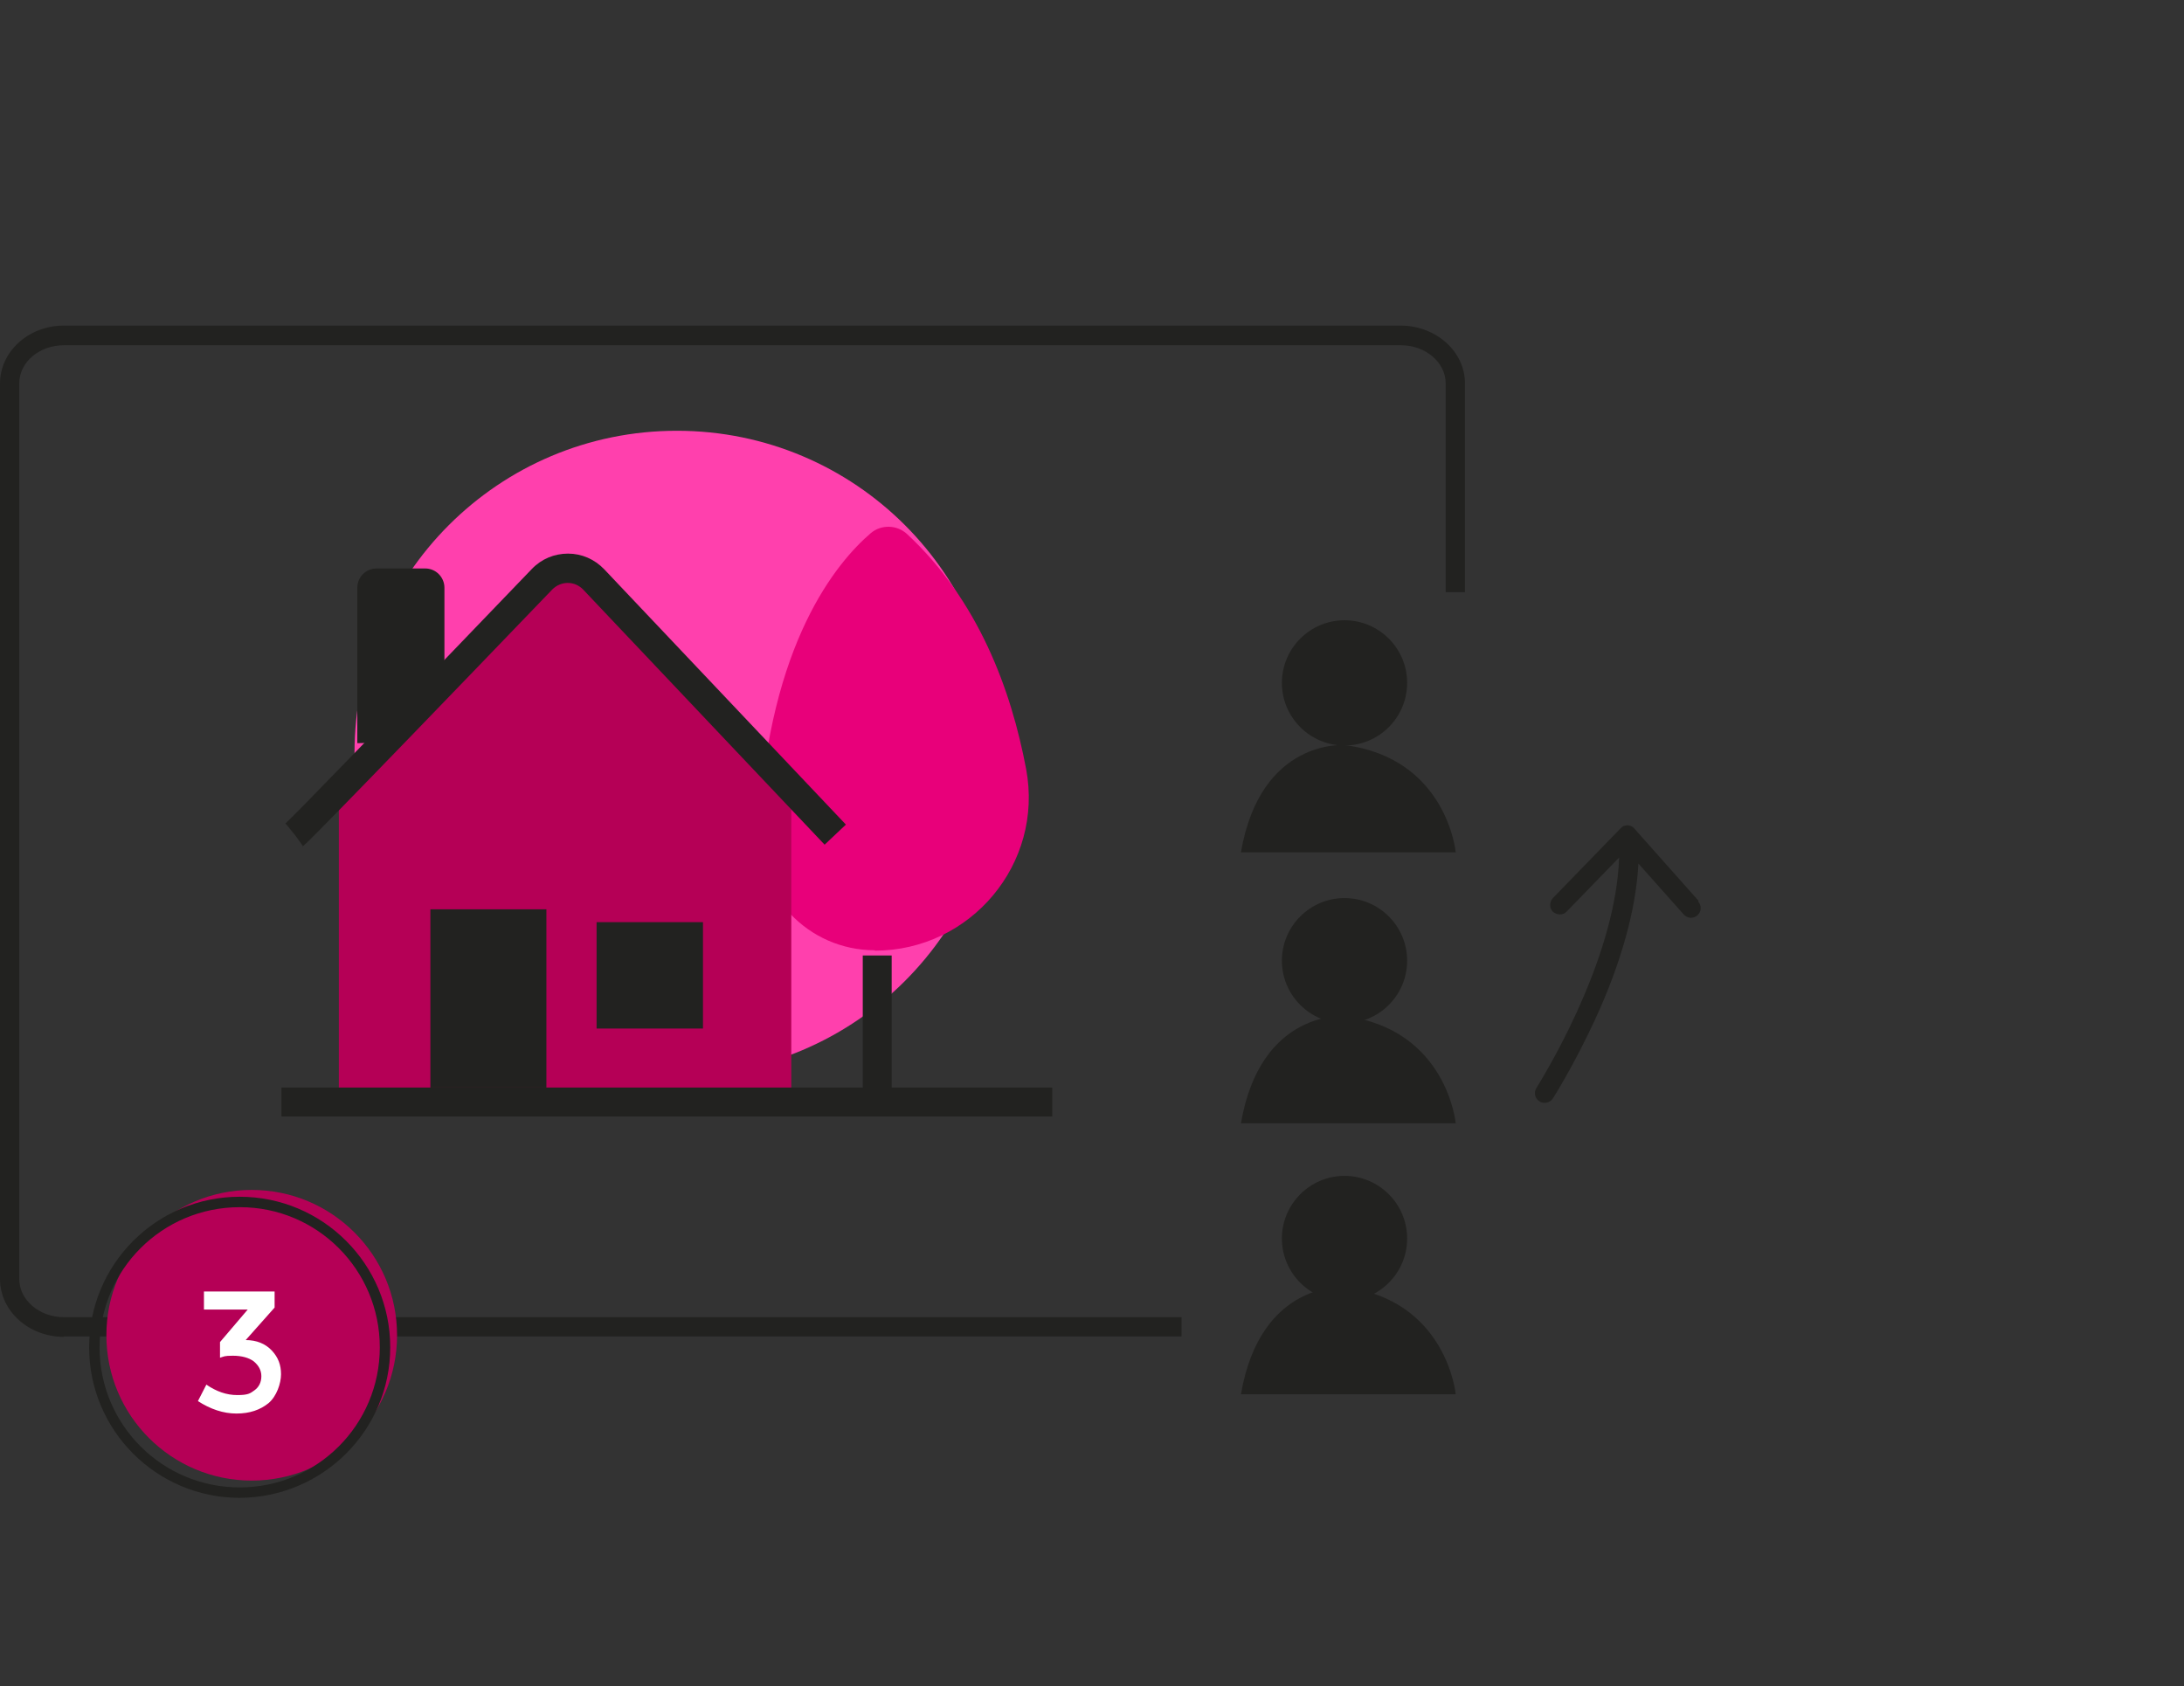
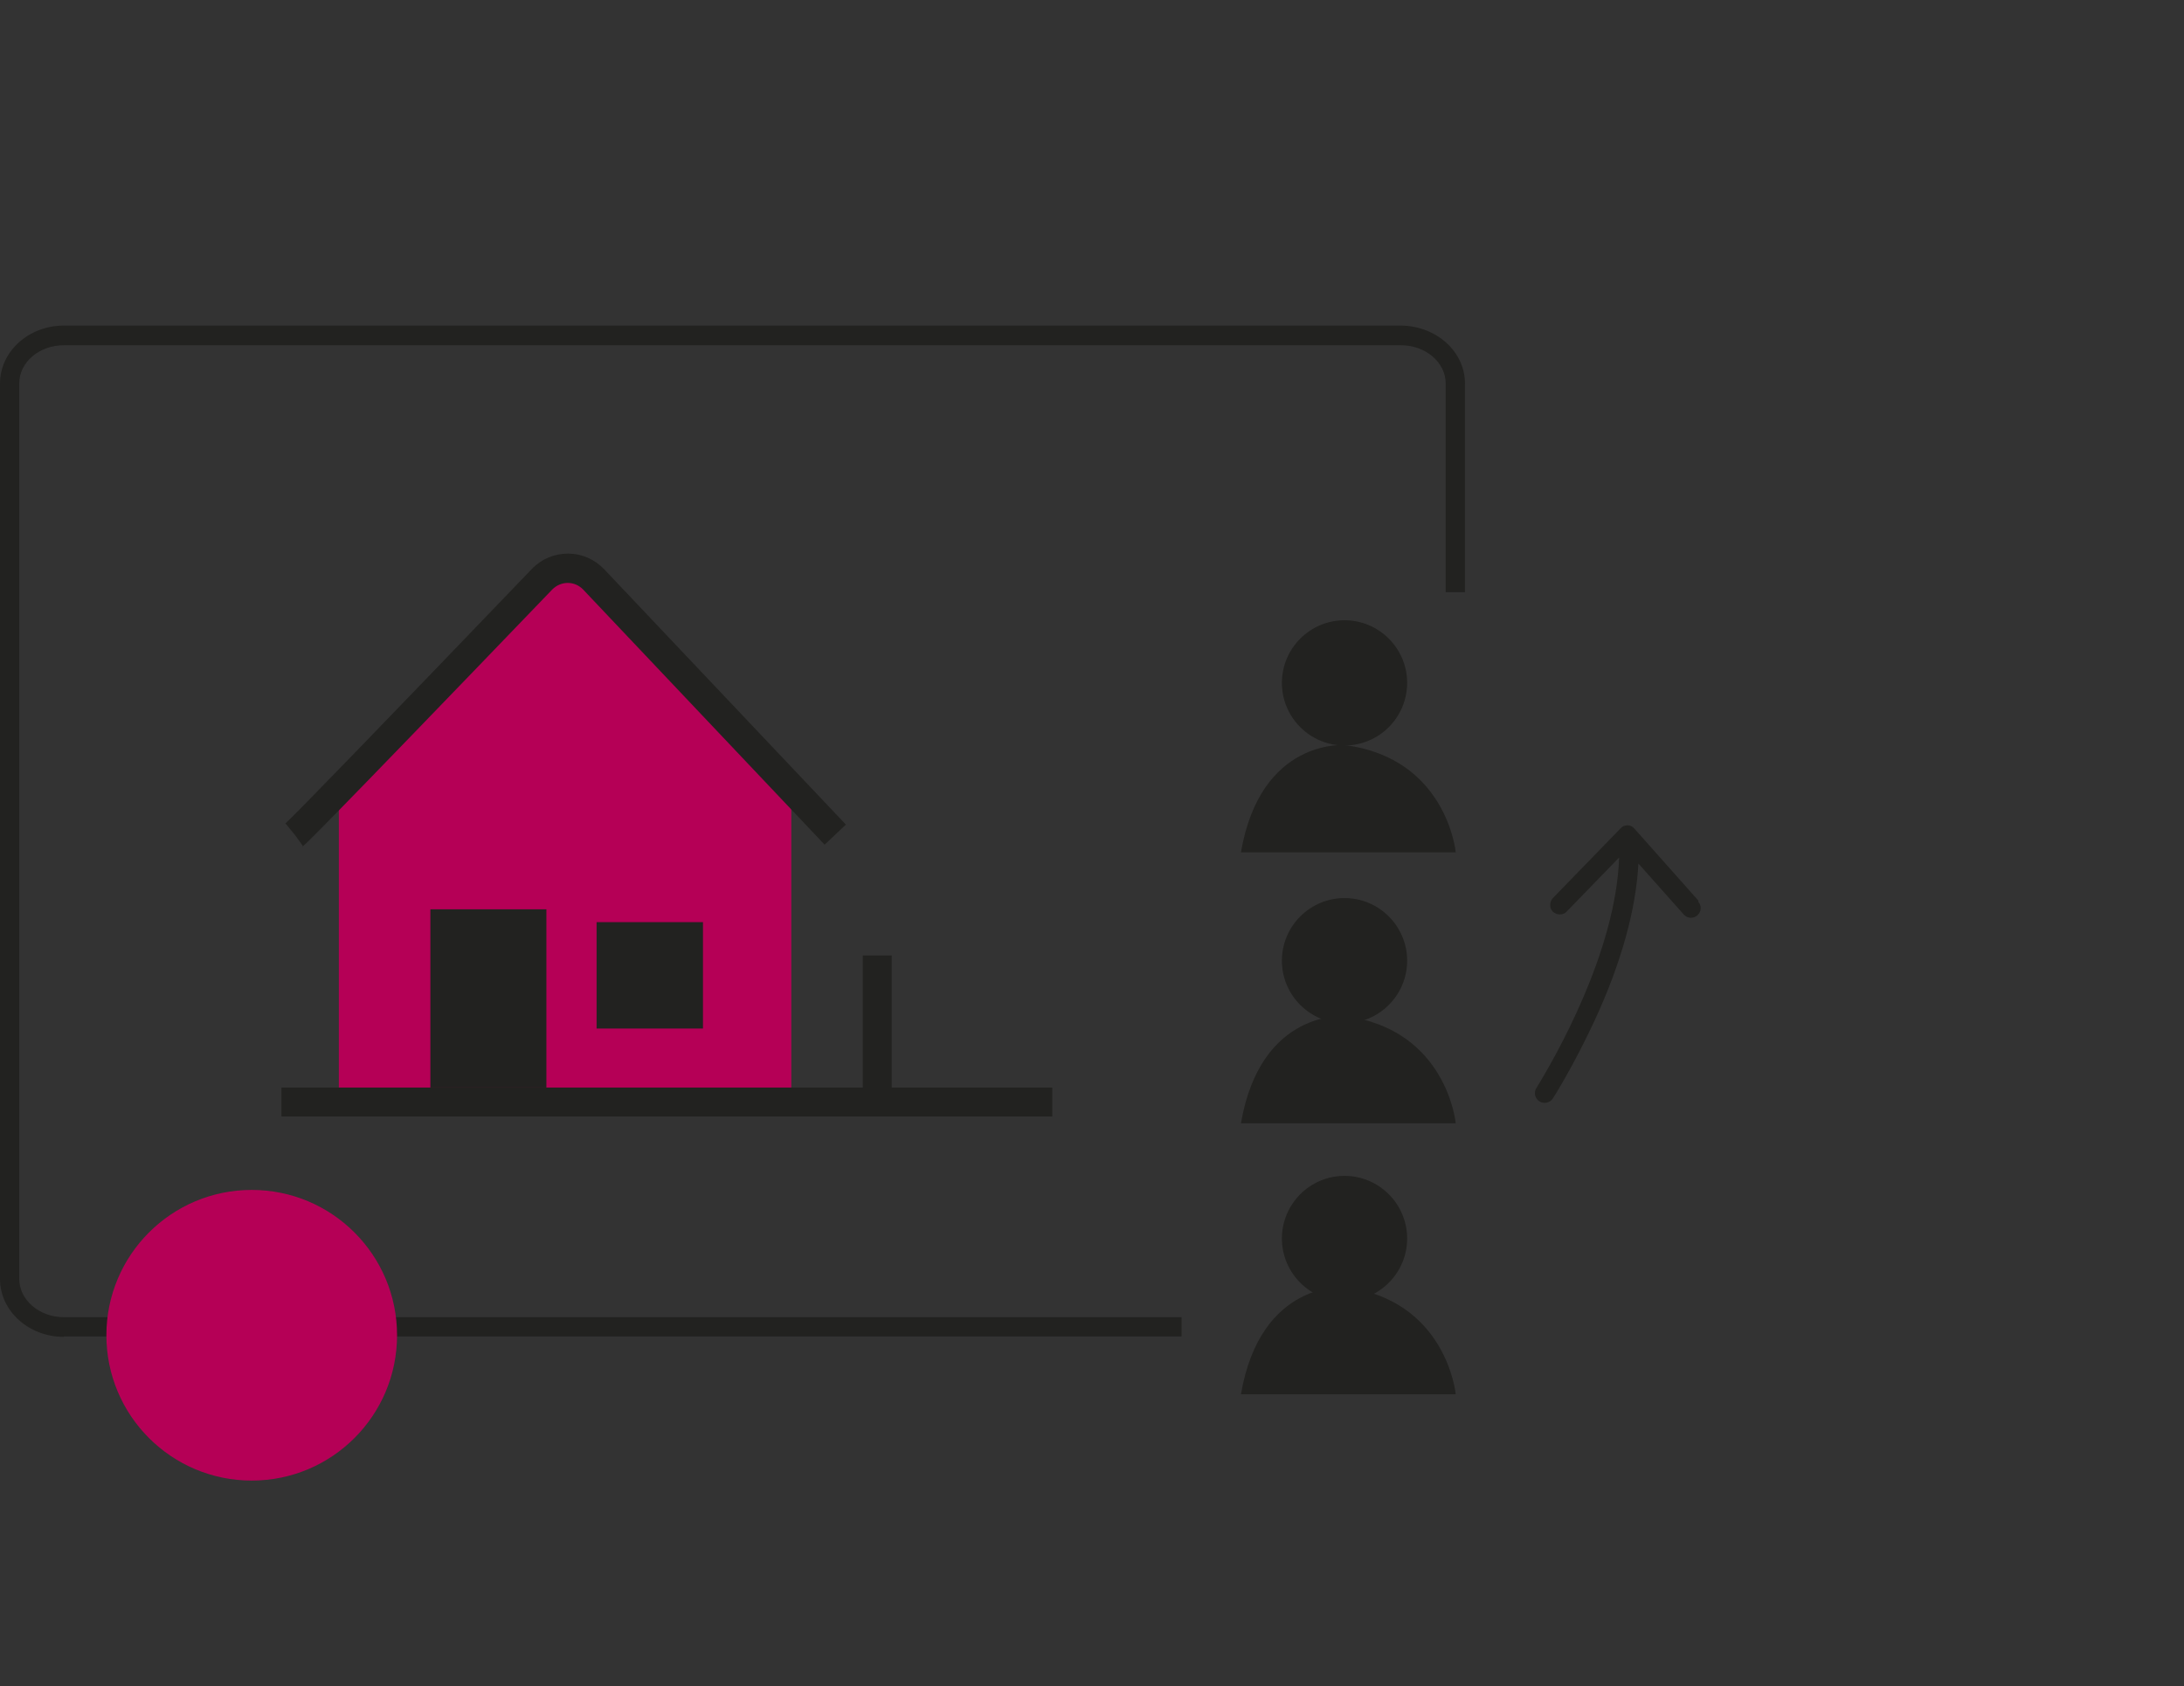
<svg xmlns="http://www.w3.org/2000/svg" id="Laag_1" version="1.1" viewBox="0 0 544 420">
  <rect x="0" y="0" width="544" height="420" fill="#333333" stroke="none" />
  <defs>
    <clipPath id="clippath">
-       <rect y="79.9" width="423.7" height="293.2" fill="none" />
-     </clipPath>
+       </clipPath>
    <clipPath id="clippath-1">
      <rect y="81.1" width="423.7" height="293.2" fill="none" />
    </clipPath>
    <clipPath id="clippath-2">
      <rect y="81.1" width="423.7" height="293.2" fill="none" />
    </clipPath>
    <clipPath id="clippath-3">
      <circle cx="62.7" cy="332.6" r="36.2" fill="none" />
    </clipPath>
    <clipPath id="clippath-4">
      <rect x="-384.6" y="-309.2" width="607.5" height="1881.7" fill="none" />
    </clipPath>
  </defs>
  <rect width="544" height="420" fill="none" />
  <g clip-path="url(#clippath)">
    <g>
-       <path d="M168.6,267.9c44.3,0,80.3-35.9,80.3-80.3s-35.9-80.3-80.3-80.3-80.3,35.9-80.3,80.3,35.9,80.3,80.3,80.3" fill="#ff40ad" />
      <path d="M217.9,236.8h0c23.9,0,42.1-21.7,37.7-45.2-3.7-19.7-11.9-42.1-29.7-58.6-2.5-2.3-6.4-2.4-9-.2-8.4,7.2-25.3,27.2-27.9,73.4-.9,16.6,12.3,30.5,28.9,30.5" fill="#e8007a" />
    </g>
  </g>
  <polygon points="84.4 196.6 84.4 274.5 197.1 274.5 197.1 196.4 140.6 141.2 84.4 196.6" fill="#b50056" />
  <g>
    <path d="M360.1,147.5v-52c0-5.3-5-9.5-11.1-9.5H15.9c-6.1,0-11.1,4.3-11.1,9.5v223.1c0,5.2,5,9.5,11.1,9.5h278.4v-180.6h65.8Z" fill="none" />
    <path d="M15.9,81.1H0v14.4c0-7.9,7.1-14.3,15.9-14.4Z" fill="none" />
    <path d="M15.9,332.9c-8.8,0-15.9-6.4-15.9-14.3v55.8h294.3v-41.4H15.9Z" fill="none" />
    <path d="M349.1,81.1c8.7,0,15.9,6.5,15.9,14.4v52h12.9v226.9h45.9V81.1h-74.7,0Z" fill="none" />
    <path d="M15.9,332.9h278.4v-4.8H15.9c-6.1,0-11.1-4.3-11.1-9.5V95.5c0-5.3,5-9.5,11.1-9.5h333.1c6.1,0,11.1,4.3,11.1,9.5v52h4.8v-52c0-7.9-7.1-14.3-15.9-14.4H15.9c-8.8,0-15.9,6.5-15.9,14.4v223.1c0,7.9,7.1,14.4,15.9,14.4h0Z" fill="#222220" />
  </g>
  <g clip-path="url(#clippath-1)">
    <path d="M75.5,210.8l-2.1-2.9-2.3-2.8c1.9-1.6,25.4-25.9,61.4-63.4,2.4-2.5,5.6-3.8,9-3.8h0c3.4,0,6.6,1.4,9,3.9l60.2,63.6-5.3,5-60.2-63.6c-1-1-2.3-1.6-3.8-1.6h0c-1.4,0-2.8.6-3.8,1.6-60.1,62.5-61.7,63.7-62.3,64.1h.2Z" fill="#222220" />
  </g>
  <rect x="107.2" y="226.5" width="28.9" height="44.4" fill="#222220" />
  <rect x="148.6" y="229.7" width="26.5" height="26.5" fill="#222220" />
  <polygon points="262.1 278.1 70.1 278.1 70.1 270.9 214.9 270.9 214.9 238 222.1 238 222.1 270.9 262.1 270.9 262.1 278.1" fill="#222220" />
  <g clip-path="url(#clippath-2)">
    <g>
      <path d="M350.5,170.1c0,8.6-7,15.6-15.6,15.6s-15.6-7-15.6-15.6,7-15.6,15.6-15.6,15.6,7,15.6,15.6" fill="#222220" />
      <path d="M350.5,239.3c0,8.6-7,15.6-15.6,15.6s-15.6-7-15.6-15.6,7-15.6,15.6-15.6,15.6,7,15.6,15.6" fill="#222220" />
      <path d="M350.5,308.5c0,8.6-7,15.6-15.6,15.6s-15.6-7-15.6-15.6,7-15.6,15.6-15.6,15.6,7,15.6,15.6" fill="#222220" />
      <path d="M335,185.6s-21-1.8-25.9,26.7h53.5s-2.2-23.4-27.6-26.7" fill="#222220" />
      <path d="M335,253.1s-21-1.8-25.9,26.7h53.5s-2.2-23.4-27.6-26.7" fill="#222220" />
      <path d="M335,320.6s-21-1.8-25.9,26.7h53.5s-2.2-23.4-27.6-26.7" fill="#222220" />
-       <path d="M106,141.6h-12.2c-2.6,0-4.8,2.1-4.8,4.8v38.7h.6c11.7,0,21.1-9.5,21.1-21.1v-17.6c0-2.6-2.1-4.8-4.8-4.8" fill="#222220" />
      <path d="M423.1,224.4l-16-18c-.9-1.1-2.6-1.1-3.5,0l-16.8,17.3c-.9,1-.9,2.5,0,3.4h0c1,.9,2.5.9,3.4,0l13.1-13.5h0c-.8,23.6-16.1,50.1-20.6,57.4-.7,1.1-.4,2.6.7,3.3h0c1.1.8,2.7.4,3.4-.7,2.1-3.3,6.2-10.4,10.4-19.4,6.7-14.5,10.3-27.7,10.9-39.1l11.3,12.7c.9,1,2.4,1.1,3.4.2h0c1-.9,1.1-2.4.2-3.4" fill="#222220" />
    </g>
  </g>
  <g id="Laag_1-2">
    <g clip-path="url(#clippath-3)">
      <g clip-path="url(#clippath-4)">
        <rect x="23.5" y="293.5" width="78.3" height="78.3" fill="#b50056" />
      </g>
    </g>
-     <path d="M59.7,373.1c-20.7,0-37.5-16.8-37.5-37.5s16.8-37.5,37.5-37.5,37.5,16.8,37.5,37.5-16.8,37.4-37.5,37.5ZM59.7,300.7c-19.3,0-34.9,15.6-34.9,34.9s15.6,34.9,34.9,34.9,34.9-15.6,34.9-34.9h0c0-19.3-15.6-34.9-34.8-34.9h-.1Z" fill="#222220" />
  </g>
-   <path d="M50.8,326.2v-4.5h17.6v4l-7.2,8.1c2.7,0,4.9.9,6.5,2.6s2.3,3.6,2.3,5.9-1.1,5.5-3.1,7.2c-2.1,1.7-4.7,2.6-8,2.6s-6.5-1.1-9.6-3.1l2.1-4.1c2.5,1.7,5,2.6,7.7,2.6s3.2-.4,4.3-1.2,1.7-2,1.7-3.5-.7-2.7-1.9-3.7c-1.2-.9-3-1.4-5.2-1.4s-2.2.2-3.2.5v-3.9l6.9-8.1s-10.9,0-10.9,0Z" fill="#fff" />
</svg>